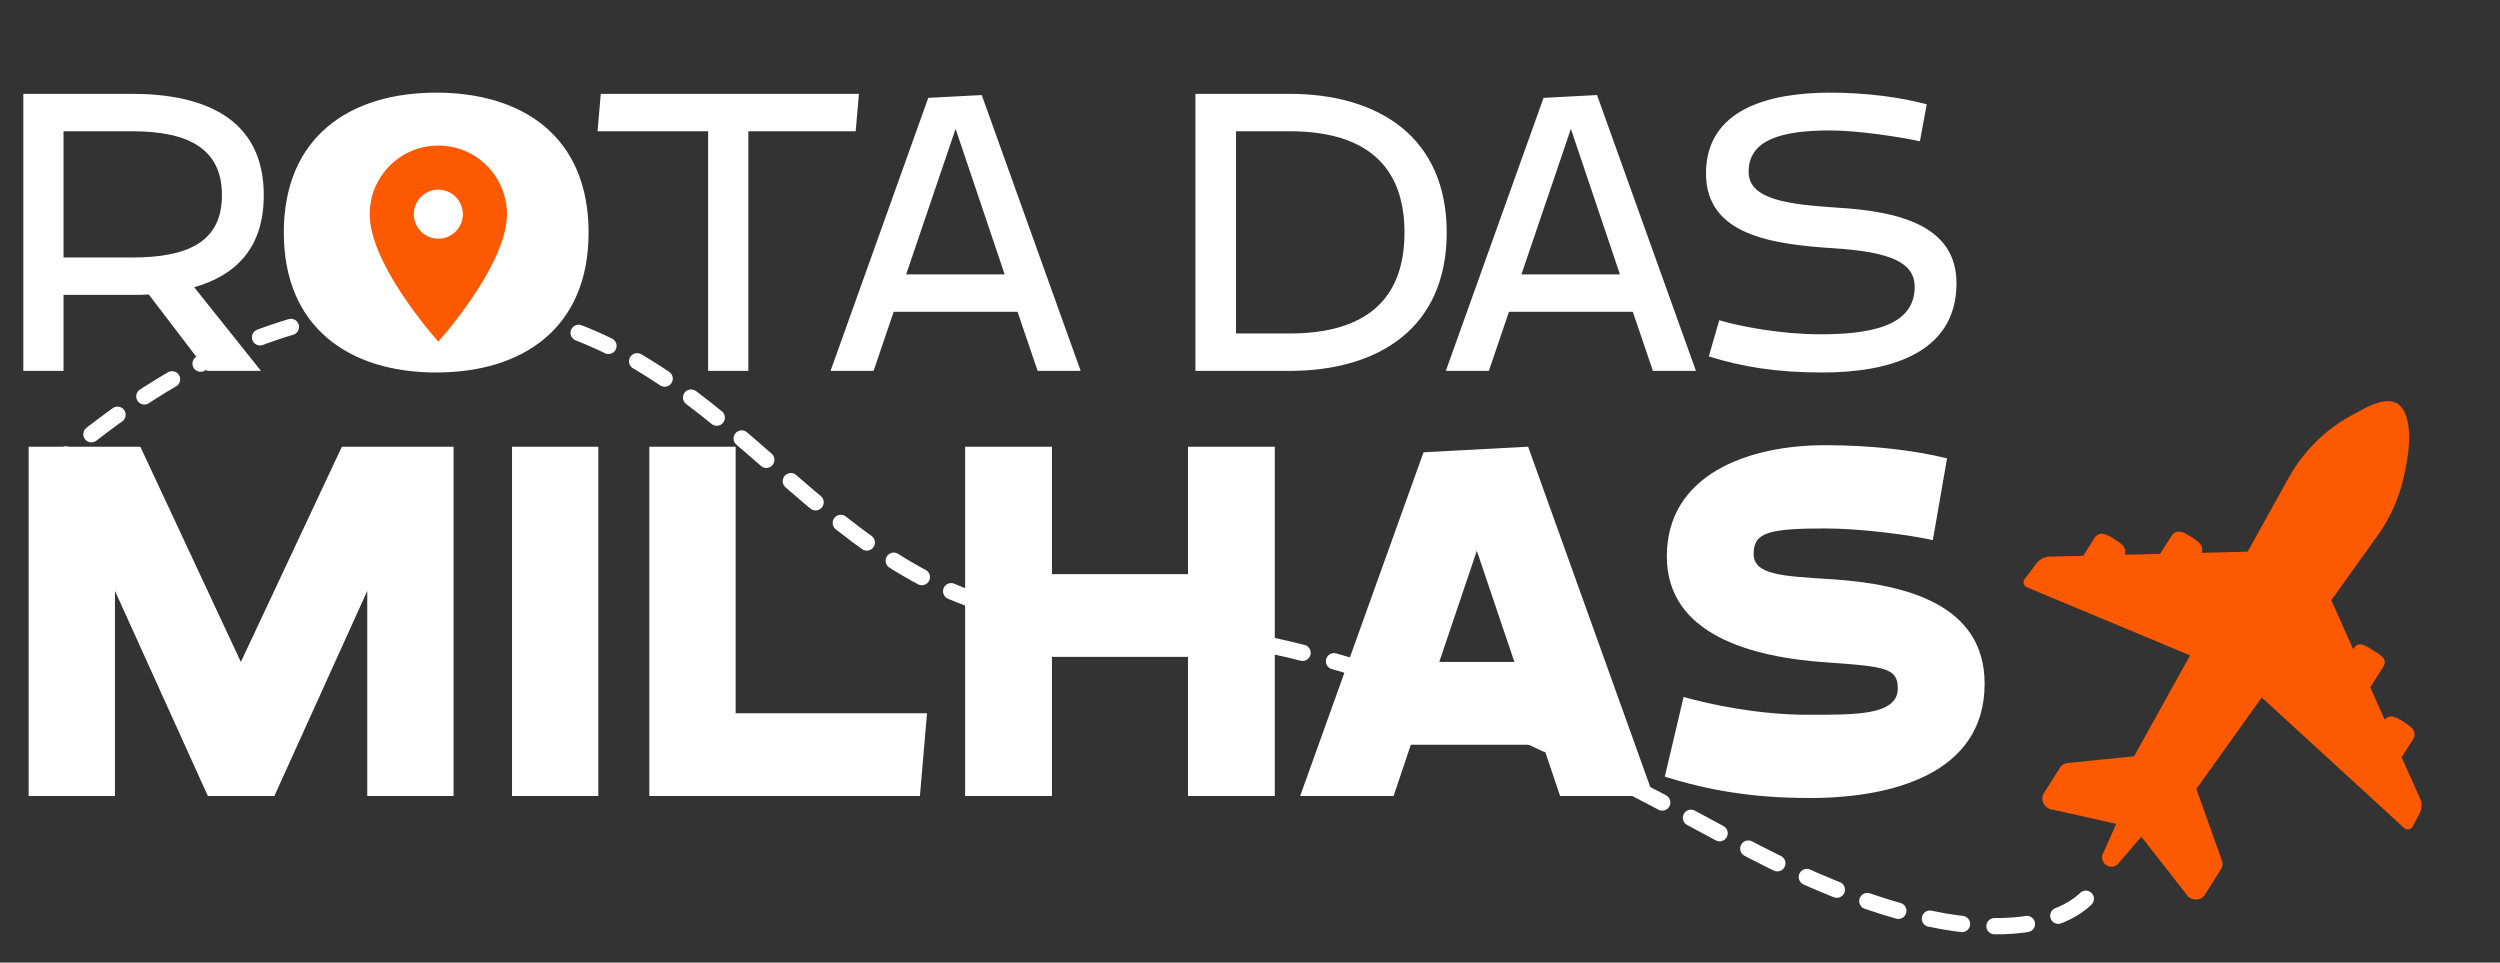
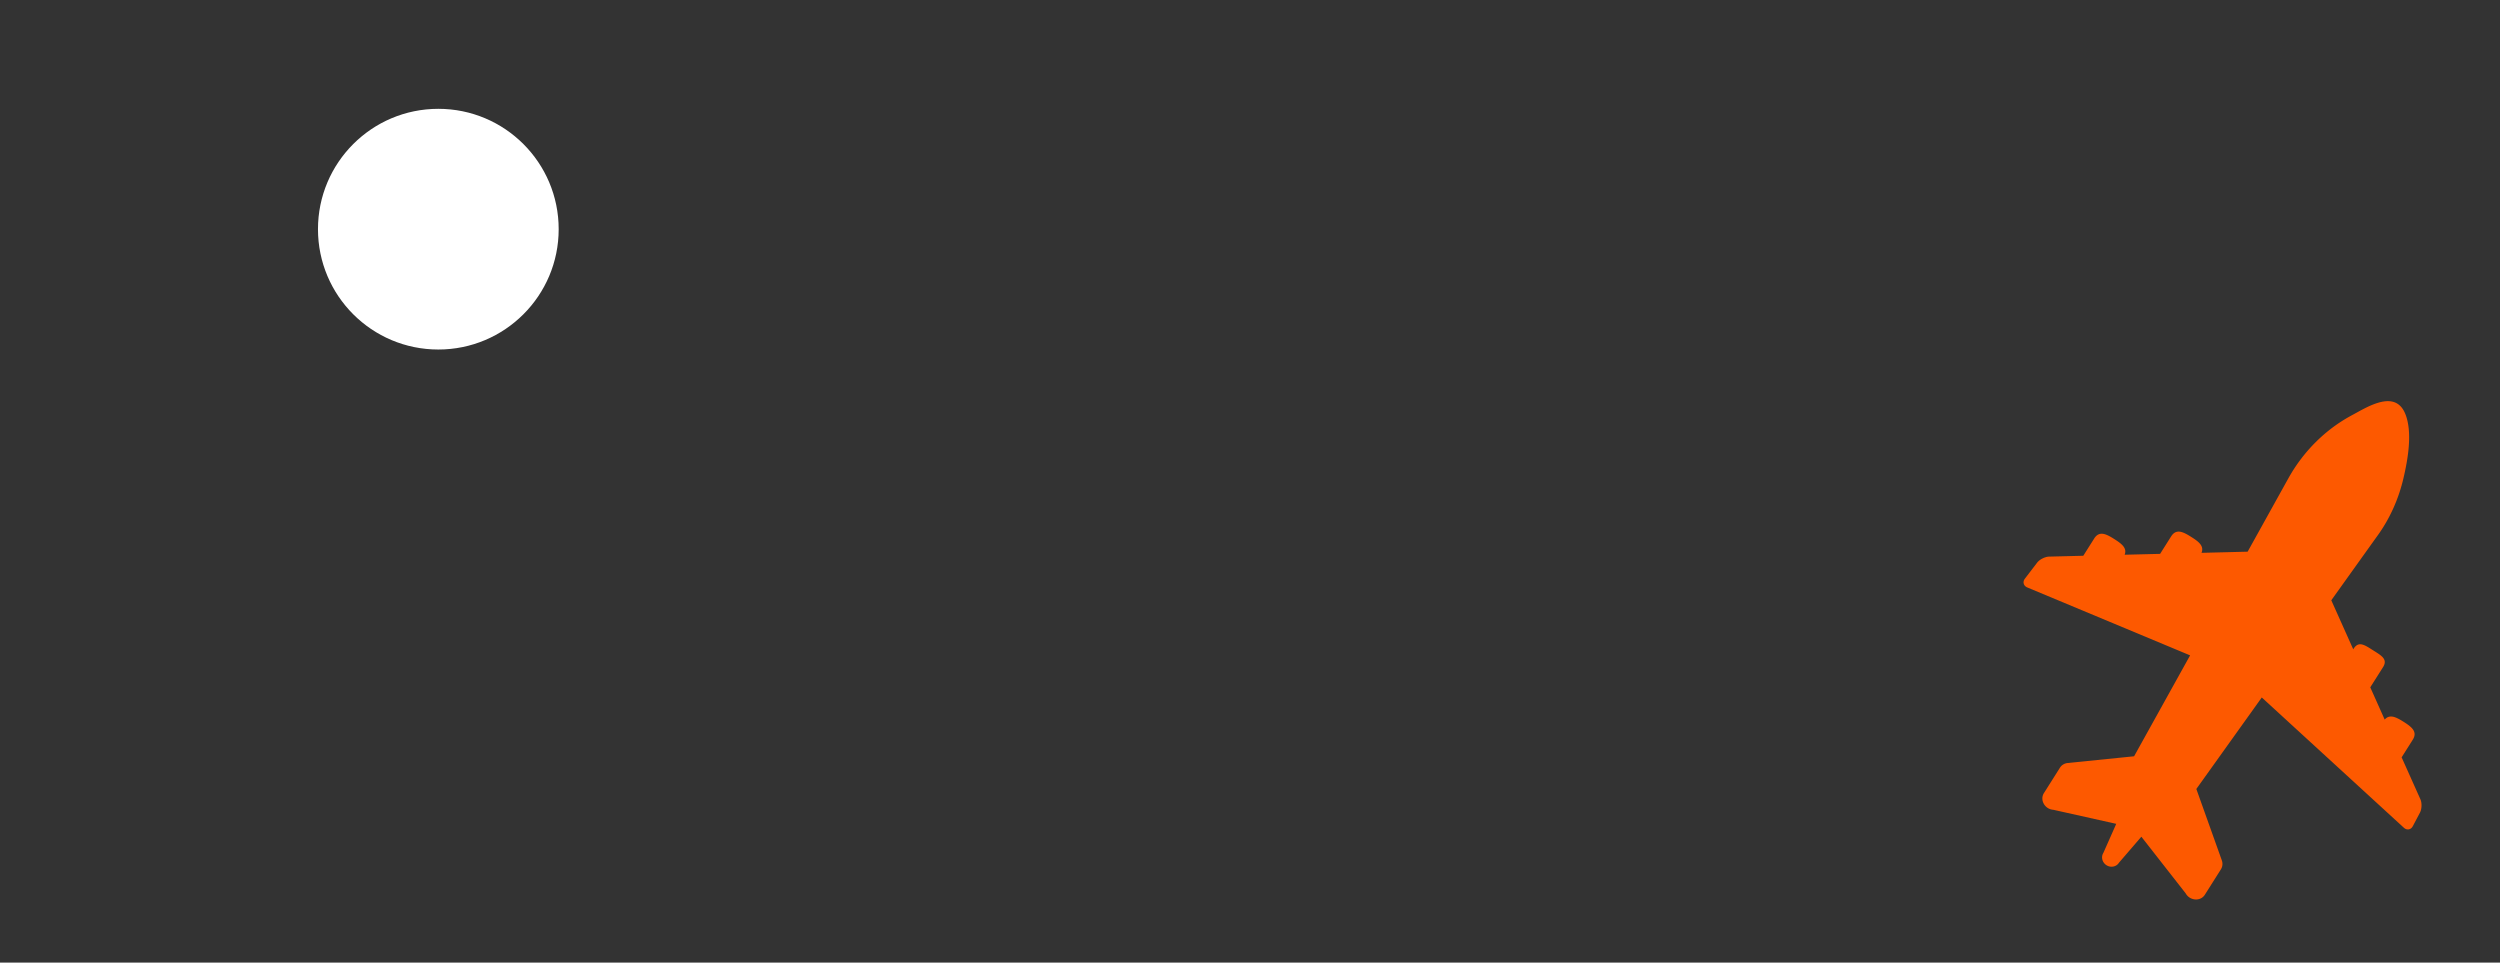
<svg xmlns="http://www.w3.org/2000/svg" width="1057" height="407" fill="none">
  <rect width="100%" height="100%" fill="#333333" stroke="none" />
-   <path stroke="#fff" stroke-dasharray="13.76 13.76" stroke-linecap="round" stroke-width="6.878" d="M17.185 200.808c24.804-19.292 92.325-84.057 194.295-68.9 101.971 15.158 135.043 122.641 238.392 129.531 103.348 6.89 158.468 26.182 282.486 93.703 99.215 54.017 143.311 36.287 152.957 20.67" />
  <path fill="#FD5900" d="m866.336 235.338 14.479-.362 4.599-7.277c2.161-3.43 5.108-1.937 8.536.234 3.076 1.944 5.463 3.781 4.355 6.606l14.986-.367 4.662-7.378c2.159-3.419 5.106-1.932 8.534.239 3.111 1.957 5.51 3.818 4.304 6.704l19.512-.491c9.719-17.51 16.93-30.503 17.205-30.985 4.136-7.462 9.67-14.148 16.256-19.577a65.163 65.163 0 0 1 10.648-7.137c6.628-3.549 18.438-11.194 22.638-.317 3.02 7.809.96 19.144-.89 27.062-2.01 8.564-5.62 16.73-10.73 23.892-.01-.002-8.333 11.644-19.758 27.615l9.28 20.727.169-.278c2.169-3.418 4.808-1.443 8.239.711 3.42 2.171 6.34 3.711 4.17 7.139l-5.38 8.502 6.1 13.638c2.11-2.429 4.83-1.051 7.98.928 3.42 2.17 6.03 4.181 3.87 7.611l-4.69 7.425 7.93 17.713c.71 1.58.62 4.137-.18 5.669l-3.02 5.715c-.8 1.542-2.51 1.837-3.79.658l-60.071-55.067-27.665 38.686 10.775 30.182c.459 1.292.326 2.674-.384 3.789l-6.797 10.759c-1.833 2.899-6.348 2.574-8.102-.593l-18.738-23.954-9.456 10.985c-1.095 1.748-3.472 2.225-5.283 1.074-1.826-1.154-2.408-3.492-1.314-5.234l5.434-12.266-26.586-5.938c-3.607-.223-5.83-4.151-3.99-7.06l6.792-10.76c.702-1.106 1.901-1.826 3.263-1.965l28.068-2.84c5.41-9.748 14.242-25.657 23.683-42.663l-68.841-28.721c-1.603-.662-2.061-2.336-1.008-3.715l5.145-6.731c1.043-1.382 3.326-2.544 5.061-2.587z" />
  <circle cx="185.325" cy="96.895" r="50.884" fill="#fff" />
-   <path fill="#fff" d="m82.112 121.448 28.22 35.36h-22.78l-24.65-32.3c-2.38.17-4.76.17-7.14.17h-28.9v32.13h-17V39.679h45.9c29.24 0 55.76 9.52 55.76 42.84 0 22.78-12.24 33.999-29.41 38.929zm-55.25-12.579h28.9c23.8 0 38.08-6.63 38.08-26.35 0-19.72-14.28-27.03-38.08-27.03h-28.9v53.38zm157.564 48.619c-36.38 0-64.43-18.7-64.43-59.16 0-40.629 28.05-59.159 64.43-59.159 36.549 0 64.429 18.53 64.429 59.16 0 40.459-27.88 59.159-64.429 59.159zm0-101.999c-34.85 0-46.58 19.04-46.58 42.84 0 23.629 11.73 42.839 46.58 42.839 35.019 0 46.749-19.21 46.749-42.84 0-23.8-11.73-42.839-46.749-42.839zm69.58-15.81h109.139l-1.36 15.81h-45.39v101.319h-17V55.489h-46.749l1.36-15.81zm161.072.51 41.819 116.619h-18.189l-8.5-24.99h-52.36l-8.5 24.99h-18.19l41.31-115.429 22.61-1.19zm-11.05 14.28-20.91 61.539h41.65l-20.74-61.539zm141.166 102.339h-39.779V39.679h39.779c37.57 0 66.47 18.19 66.47 58.65 0 40.459-28.9 58.479-66.47 58.479zm-22.61-101.319v85.509h22.61c31.96 0 48.62-14.11 48.62-42.67 0-28.56-16.66-42.839-48.62-42.839h-22.61zm152.638-15.3 41.819 116.619h-18.189l-8.5-24.99h-52.36l-8.5 24.99h-18.19l41.31-115.429 22.61-1.19zm-11.05 14.28-20.91 61.539h41.65l-20.74-61.539zm163.036 65.279c0 30.26-29.409 37.74-56.609 37.74-19.72 0-33.83-2.38-48.11-6.8l4.42-15.3c9.01 2.72 26.52 5.95 42.5 5.95 20.57 0 40.119-3.06 40.119-20.06 0-10.369-10.369-14.789-34.339-16.319-25.84-1.7-53.89-5.44-53.89-31.62 0-27.03 26.35-34.17 52.53-34.17 15.47 0 30.089 2.04 40.799 4.93l-2.89 15.64c-7.65-1.7-25.839-4.59-37.909-4.59-20.57 0-34.51 3.91-34.51 17.51 0 11.9 17.17 13.77 37.4 15.13 25.33 1.53 50.489 7.14 50.489 31.959zM48.605 249.829v86.714H12.117V188.872h47.22l42.498 91.006 42.712-91.006h47.221v147.671h-36.489v-86.714l-39.278 86.714H87.883l-39.278-86.714zm204.366-60.957v147.671h-36.488V188.872h36.488zm58.056 112.685h80.918l-3.005 34.986H274.539V188.872h36.488v112.685zm227.959-112.685v147.671h-36.703v-58.811h-57.522v58.811h-36.703V188.872h36.703v53.874h57.522v-53.874h36.703zm160.111 147.671h-39.493l-7.298-21.679H596.5l-7.297 21.679H549.71l52.156-145.31 44.216-2.361 53.015 147.671zm-74.694-103.67-15.883 47.005h31.766l-15.883-47.005zm214.694 56.235c0 38.205-39.493 48.293-73.835 48.293-24.898 0-43.357-3.434-61.386-9.015l7.942-33.698c11.375 3.22 31.98 7.513 52.156 7.513 19.962 0 38.42.429 38.42-11.161 0-8.586-5.366-9.23-29.62-10.947-32.839-2.146-68.039-12.02-68.039-44.859 0-34.342 33.912-47.006 66.966-47.006 19.532 0 37.776 2.147 51.513 5.581l-6.01 34.557c-9.444-2.147-30.264-4.937-45.503-4.937-24.039 0-30.264 1.717-30.264 10.732 0 8.8 11.591 9.444 33.054 10.732 31.981 2.146 64.606 10.946 64.606 44.215z" />
-   <path fill="#FD5900" d="M185.325 61.552c-16.035 0-29.005 12.969-29.005 29.004 0 21.753 29.005 53.866 29.005 53.866s29.004-32.113 29.004-53.866c0-16.035-12.969-29.004-29.004-29.004zm0 39.363a10.36 10.36 0 0 1-10.359-10.359 10.357 10.357 0 0 1 10.359-10.359 10.36 10.36 0 0 1 7.325 17.684 10.36 10.36 0 0 1-7.325 3.034z" />
</svg>